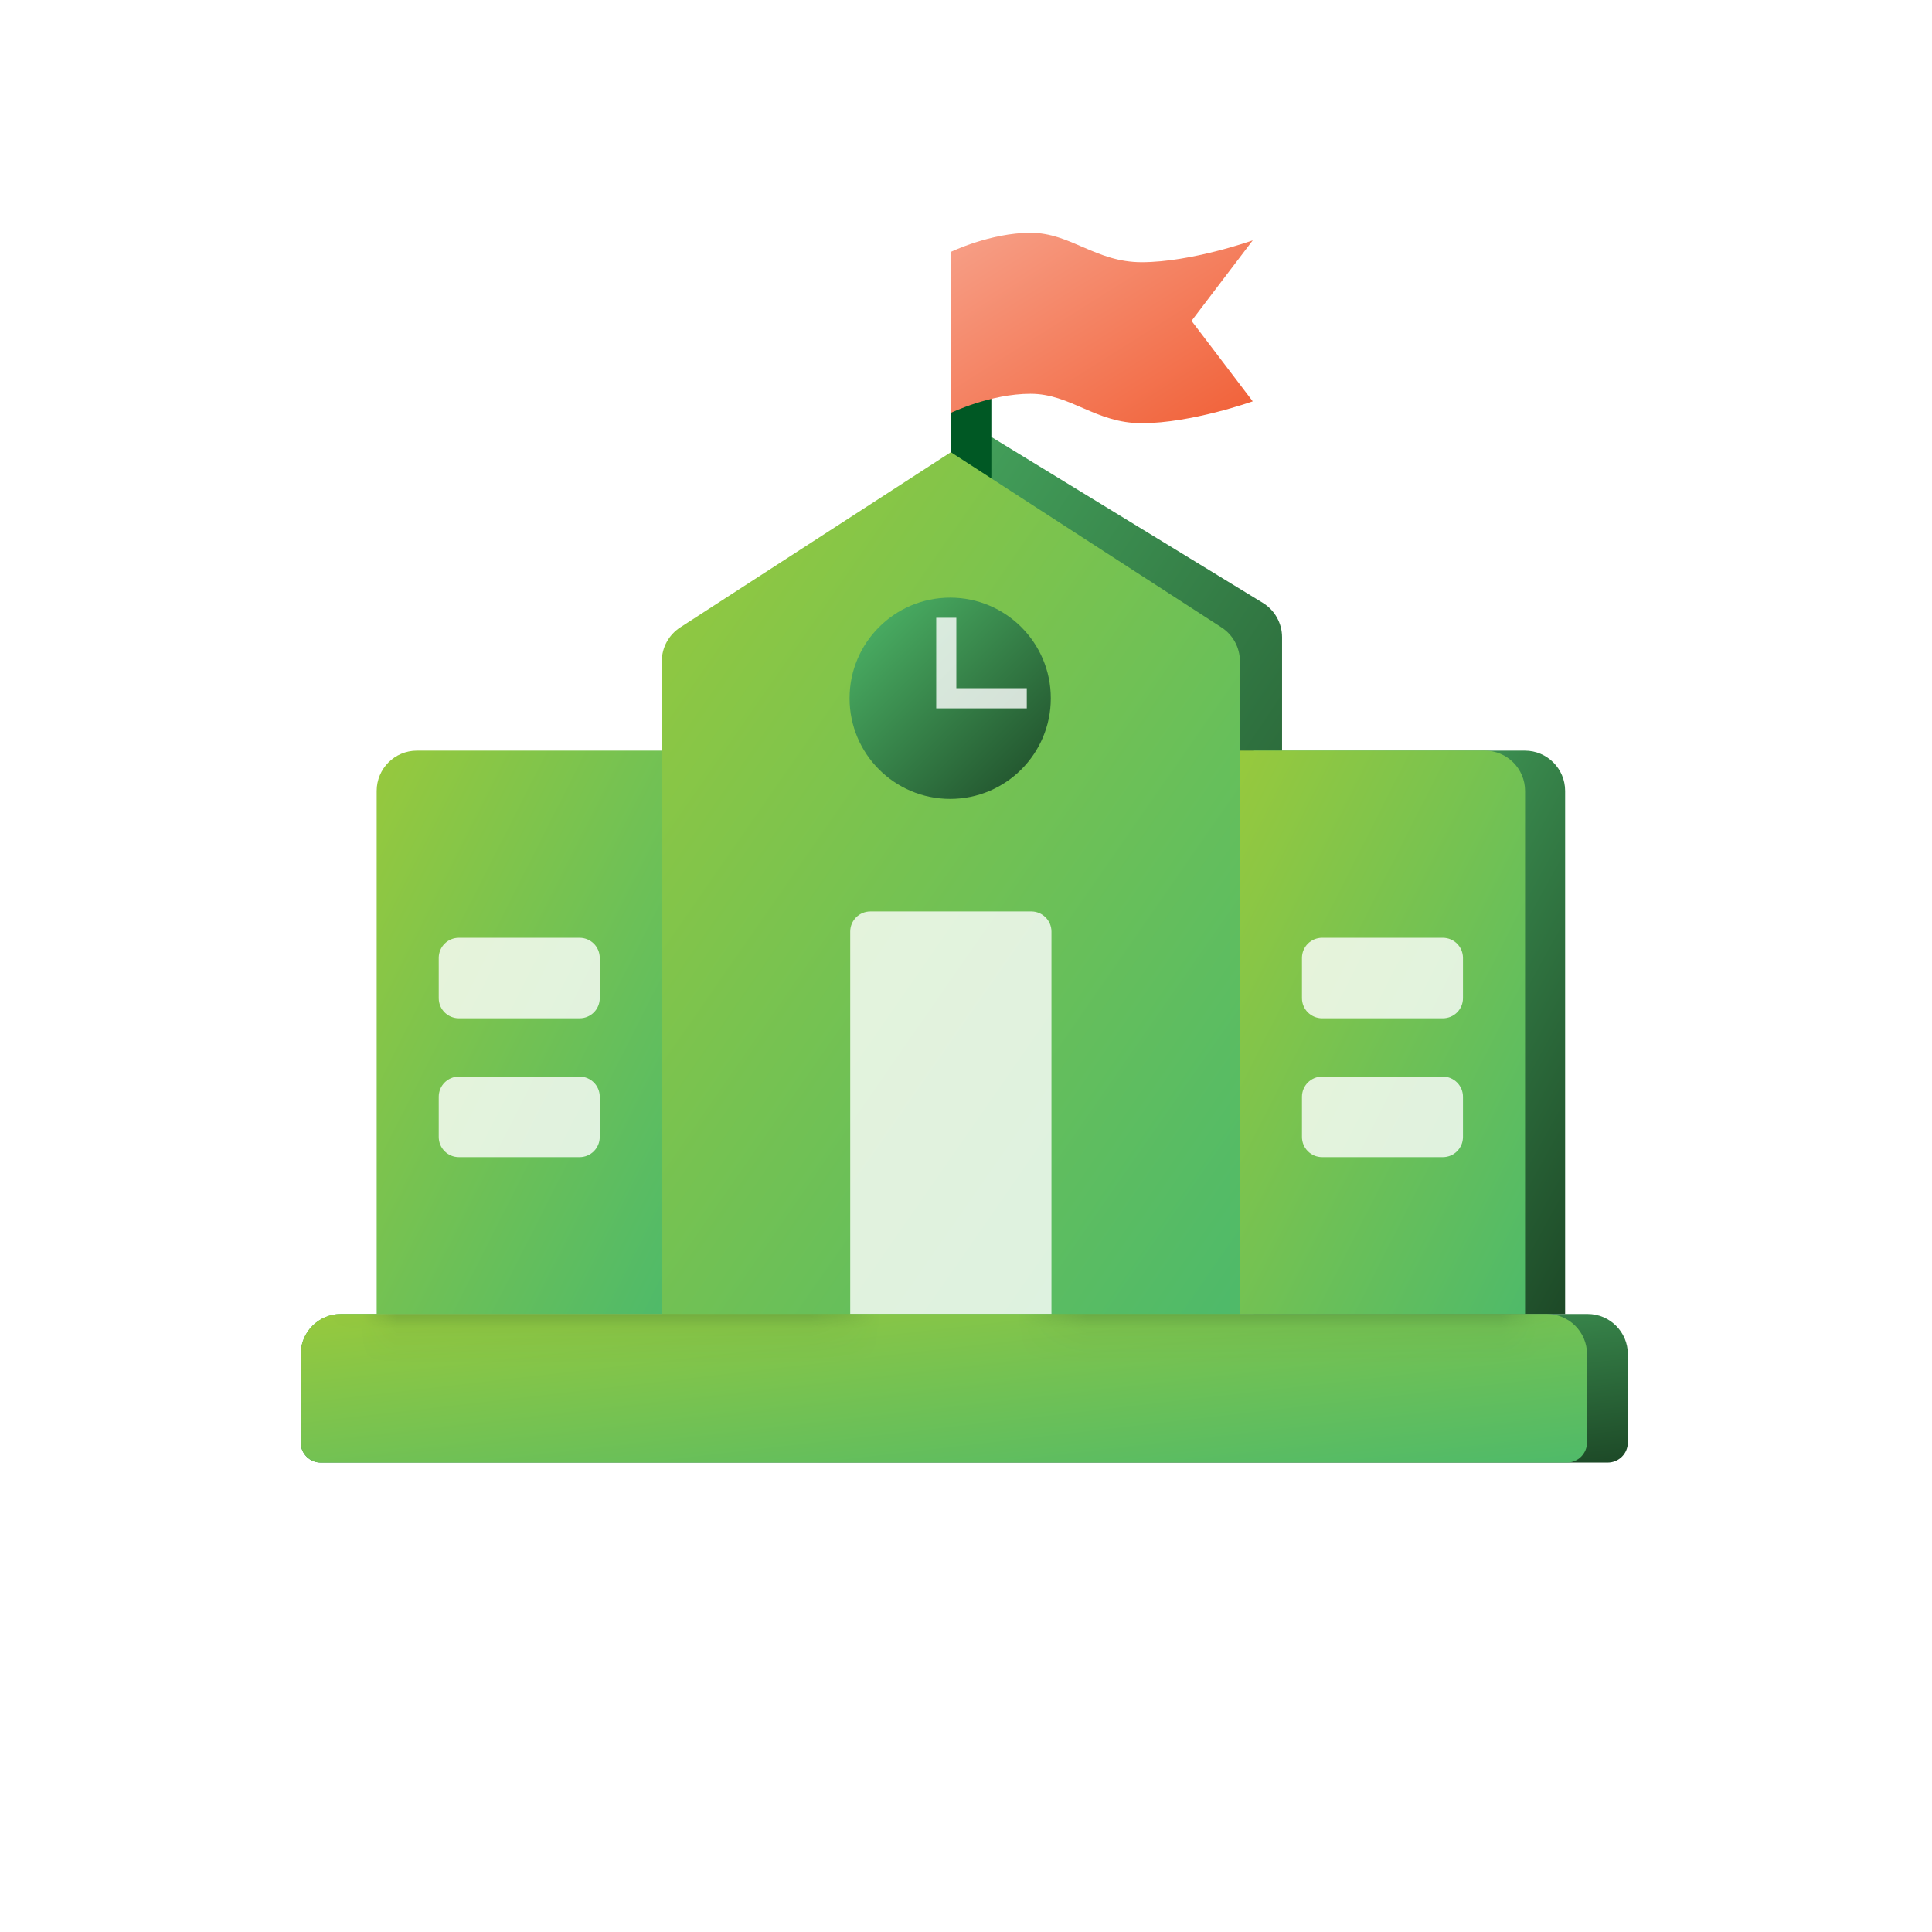
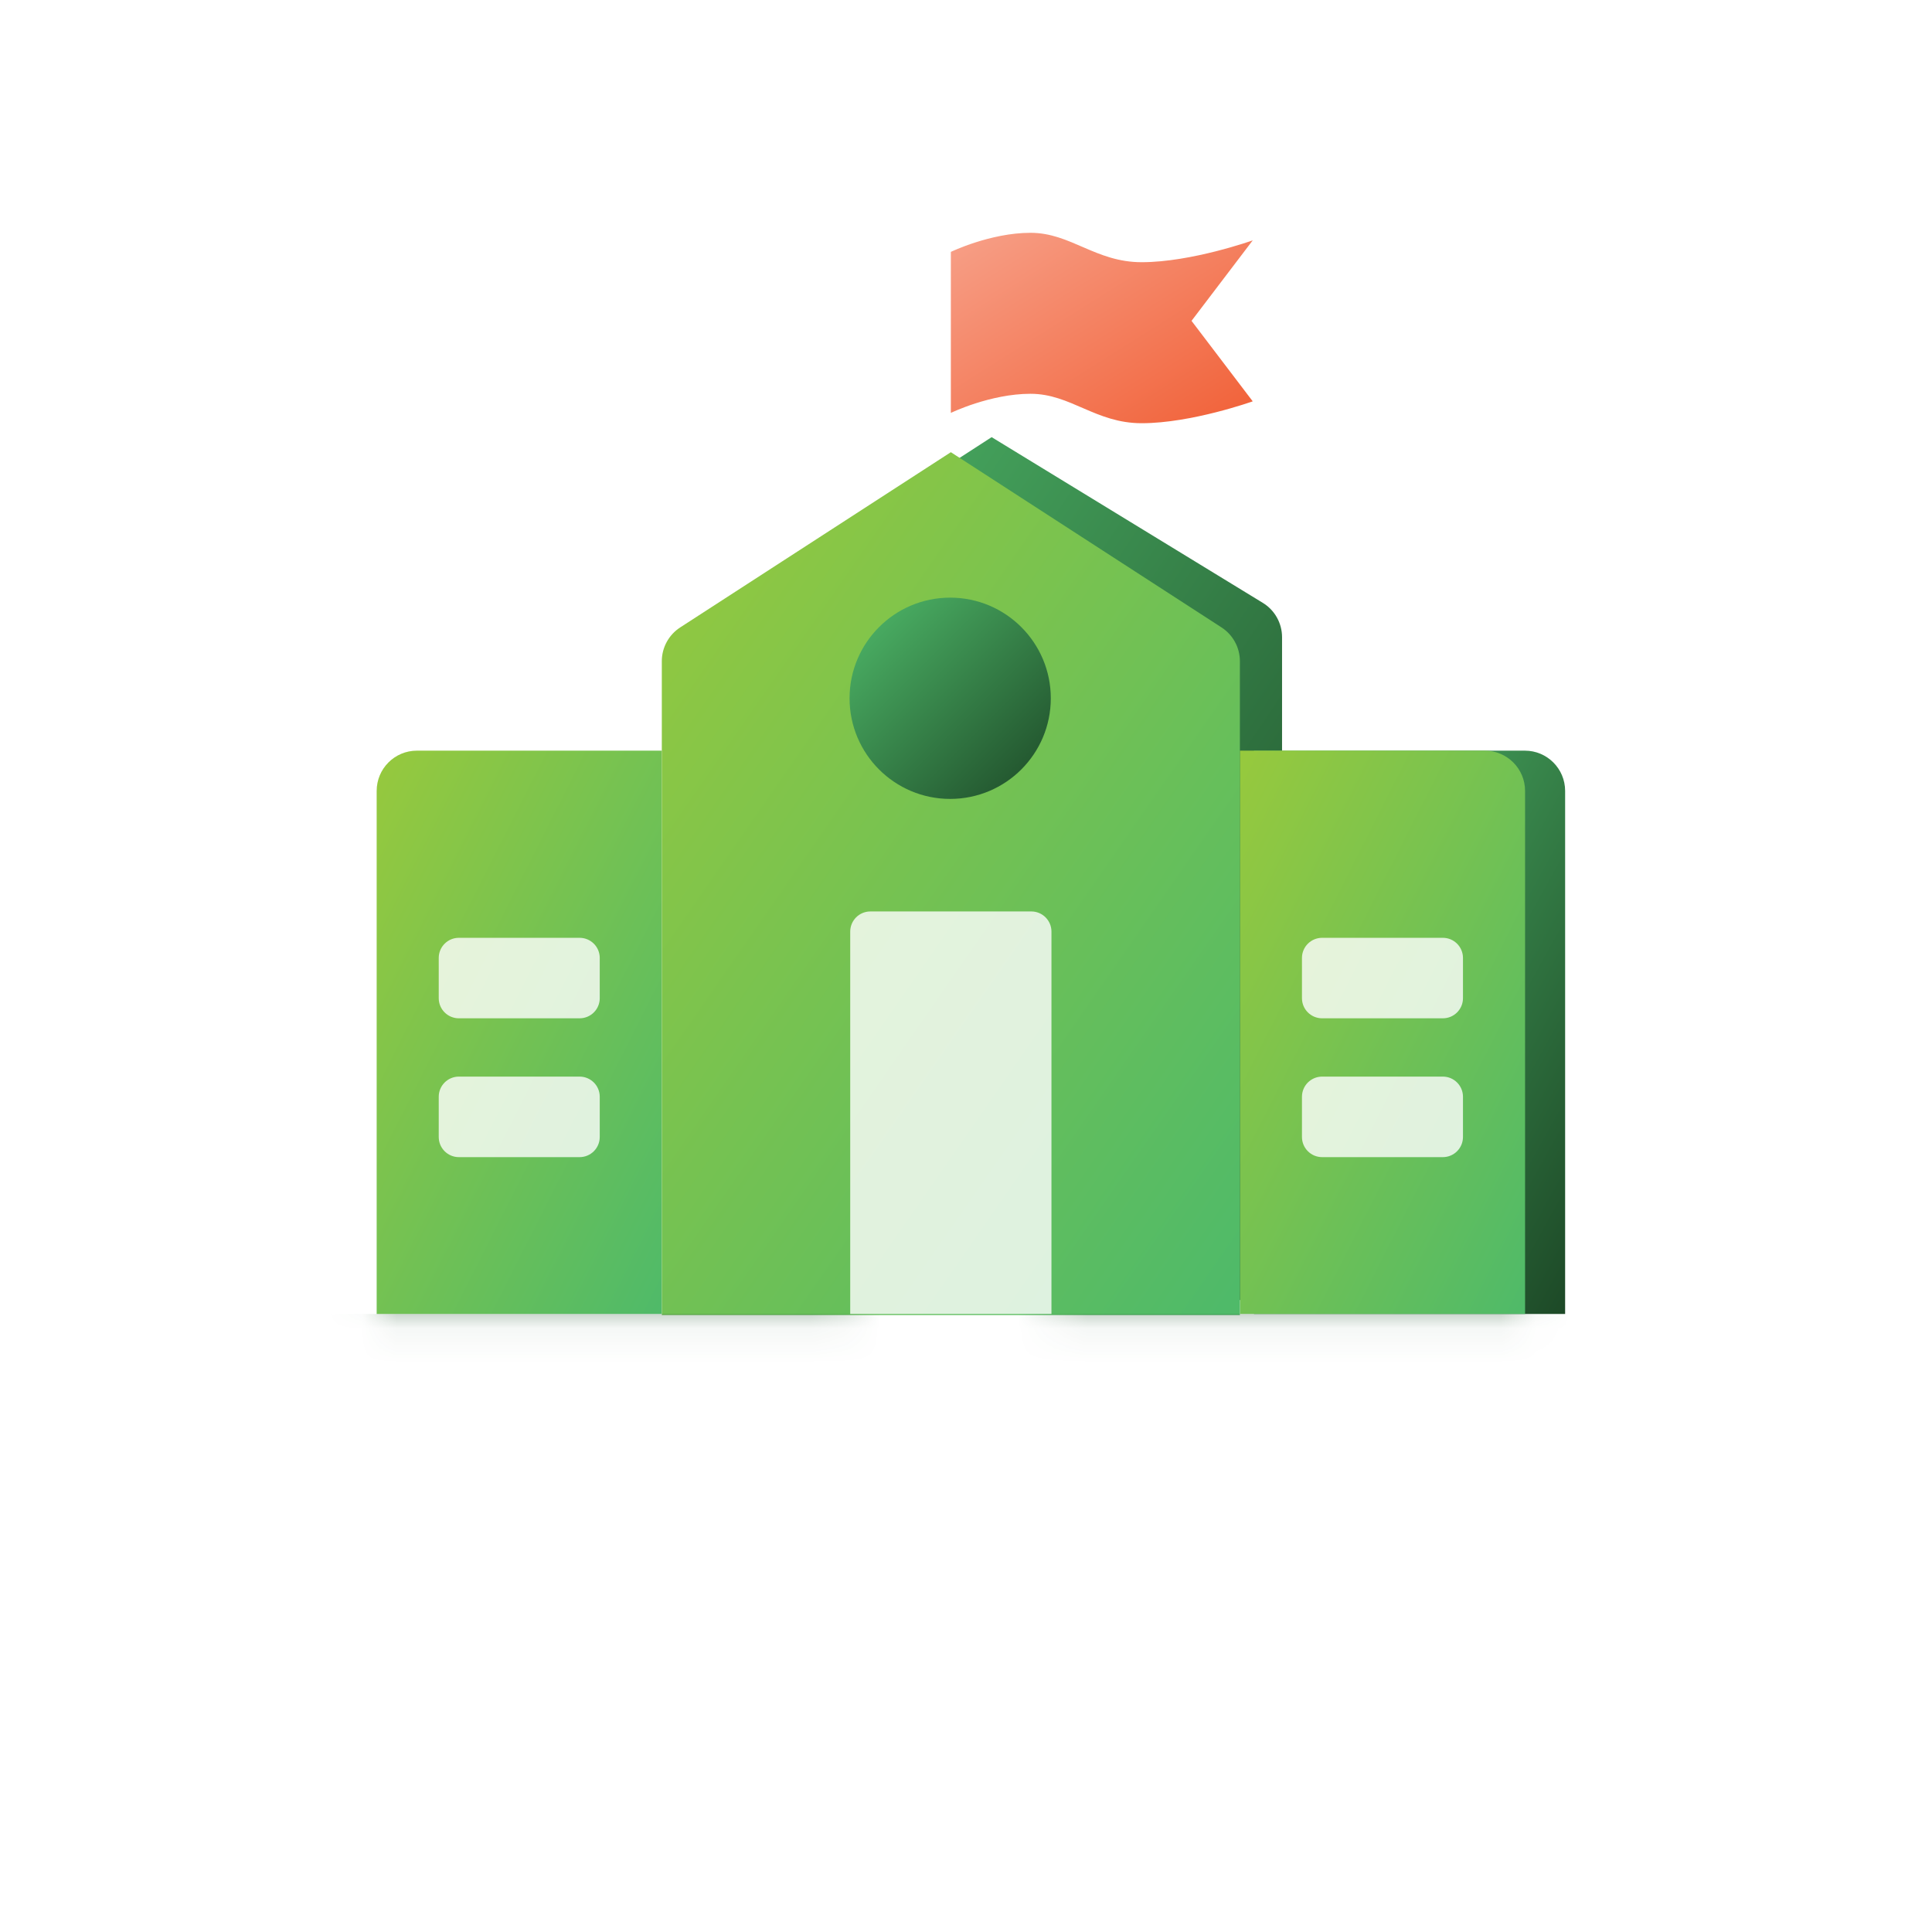
<svg xmlns="http://www.w3.org/2000/svg" width="56" height="56" viewBox="0 0 56 56" fill="none">
-   <path d="M8.715 39.253C8.715 38.608 9.238 38.086 9.882 38.086H46.017C46.662 38.086 47.184 38.608 47.184 39.253V41.81C47.184 42.132 46.923 42.393 46.601 42.393H9.299C8.976 42.393 8.715 42.132 8.715 41.81V39.253Z" fill="url(#paint0_linear)" />
  <path d="M20.365 18.095L28.743 12.671L36.603 17.474C36.95 17.686 37.161 18.063 37.161 18.47V37.681H20.365L20.365 18.095Z" fill="url(#paint1_linear)" />
-   <path fill-rule="evenodd" clip-rule="evenodd" d="M28.735 7.303L28.735 15.724L27.569 15.724L27.569 7.303L28.735 7.303Z" fill="#005824" />
  <path d="M27.561 7.301C27.561 7.301 28.704 6.748 29.87 6.748C31.037 6.748 31.753 7.6 33.091 7.6C34.537 7.6 36.311 6.967 36.311 6.967L34.537 9.3L36.311 11.633C36.311 11.633 34.537 12.267 33.091 12.267C31.753 12.267 31.037 11.414 29.87 11.414C28.704 11.414 27.561 11.968 27.561 11.968V7.301Z" fill="url(#paint2_linear)" />
  <path d="M10.918 22.925C10.918 22.28 11.44 21.758 12.084 21.758H19.183V38.086H10.918V22.925Z" fill="url(#paint3_linear)" />
  <path d="M36.347 21.758H44.199C44.843 21.758 45.366 22.28 45.366 22.925V38.086H36.347V21.758Z" fill="url(#paint4_linear)" />
  <path d="M35.939 21.758H43.038C43.682 21.758 44.205 22.28 44.205 22.925V38.086H35.939V21.758Z" fill="url(#paint5_linear)" />
  <path opacity="0.8" d="M12.717 27.766C12.717 27.444 12.978 27.183 13.3 27.183H16.8C17.123 27.183 17.384 27.444 17.384 27.766V28.933C17.384 29.255 17.123 29.516 16.8 29.516H13.3C12.978 29.516 12.717 29.255 12.717 28.933V27.766Z" fill="white" />
  <path opacity="0.8" d="M12.717 31.79C12.717 31.468 12.978 31.206 13.3 31.206H16.8C17.123 31.206 17.384 31.468 17.384 31.79V32.956C17.384 33.279 17.123 33.54 16.8 33.54H13.3C12.978 33.54 12.717 33.279 12.717 32.956V31.79Z" fill="white" />
  <path opacity="0.8" d="M37.738 27.766C37.738 27.444 38 27.183 38.322 27.183H41.822C42.144 27.183 42.405 27.444 42.405 27.766V28.933C42.405 29.255 42.144 29.516 41.822 29.516H38.322C38 29.516 37.738 29.255 37.738 28.933V27.766Z" fill="white" />
  <path opacity="0.8" d="M37.738 31.79C37.738 31.468 38 31.206 38.322 31.206H41.822C42.144 31.206 42.405 31.468 42.405 31.79V32.956C42.405 33.279 42.144 33.54 41.822 33.54H38.322C38 33.54 37.738 33.279 37.738 32.956V31.79Z" fill="white" />
  <mask id="mask0" mask-type="alpha" maskUnits="userSpaceOnUse" x="10" y="21" width="10" height="18">
    <path d="M10.918 22.925C10.918 22.28 11.44 21.758 12.084 21.758H19.183V38.086H10.918V22.925Z" fill="url(#paint6_linear)" />
  </mask>
  <g mask="url(#mask0)">
    <g filter="url(#filter0_f)">
      <path d="M19.214 21.784H20.541V38.086H19.214V21.784Z" fill="#255E32" fill-opacity="0.8" />
    </g>
  </g>
  <mask id="mask1" mask-type="alpha" maskUnits="userSpaceOnUse" x="35" y="21" width="10" height="18">
-     <path d="M35.939 21.758H43.038C43.682 21.758 44.205 22.28 44.205 22.925V38.086H35.939V21.758Z" fill="url(#paint7_linear)" />
-   </mask>
+     </mask>
  <g mask="url(#mask1)">
    <g filter="url(#filter1_f)">
      <path d="M34.611 21.784H35.939V38.086H34.611V21.784Z" fill="#255E32" fill-opacity="0.8" />
    </g>
  </g>
  <path d="M19.183 19.165C19.183 18.77 19.384 18.401 19.716 18.186L27.561 13.107L35.406 18.186C35.738 18.401 35.939 18.77 35.939 19.165V38.117H19.183L19.183 19.165Z" fill="url(#paint8_linear)" />
  <path opacity="0.8" d="M24.644 27.003C24.644 26.681 24.905 26.419 25.227 26.419H29.894C30.216 26.419 30.477 26.681 30.477 27.003V38.086H24.644V27.003Z" fill="white" />
-   <path d="M8.716 39.253C8.716 38.608 9.238 38.086 9.882 38.086H44.834C45.478 38.086 46.001 38.608 46.001 39.253V41.81C46.001 42.132 45.739 42.393 45.417 42.393H9.299C8.977 42.393 8.716 42.132 8.716 41.81V39.253Z" fill="url(#paint9_linear)" />
  <mask id="mask2" mask-type="alpha" maskUnits="userSpaceOnUse" x="10" y="30" width="35" height="9">
    <path fill-rule="evenodd" clip-rule="evenodd" d="M24.644 30.361H10.918V38.086H44.165V30.361H30.477V38.086H24.644V30.361Z" fill="url(#paint10_linear)" />
  </mask>
  <g mask="url(#mask2)">
    <g filter="url(#filter2_f)">
      <path d="M8.307 39.253C8.307 38.608 8.829 38.086 9.473 38.086H45.609C46.253 38.086 46.776 38.608 46.776 39.253V41.81C46.776 42.132 46.514 42.393 46.192 42.393H8.89C8.568 42.393 8.307 42.132 8.307 41.81V39.253Z" fill="#235830" fill-opacity="0.5" />
    </g>
  </g>
  <path d="M30.458 20.24C30.458 21.851 29.152 23.157 27.541 23.157C25.93 23.157 24.625 21.851 24.625 20.24C24.625 18.629 25.93 17.323 27.541 17.323C29.152 17.323 30.458 18.629 30.458 20.24Z" fill="url(#paint11_linear)" />
-   <path opacity="0.8" fill-rule="evenodd" clip-rule="evenodd" d="M27.137 20.532L27.137 17.907L27.72 17.907L27.72 19.948L29.762 19.948L29.762 20.532L27.137 20.532Z" fill="white" />
  <defs>
    <filter id="filter0_f" x="17.214" y="19.784" width="5.327" height="20.302" filterUnits="userSpaceOnUse" color-interpolation-filters="sRGB">
      <feFlood flood-opacity="0" result="BackgroundImageFix" />
      <feBlend mode="normal" in="SourceGraphic" in2="BackgroundImageFix" result="shape" />
      <feGaussianBlur stdDeviation="1" result="effect1_foregroundBlur" />
    </filter>
    <filter id="filter1_f" x="32.611" y="19.784" width="5.327" height="20.302" filterUnits="userSpaceOnUse" color-interpolation-filters="sRGB">
      <feFlood flood-opacity="0" result="BackgroundImageFix" />
      <feBlend mode="normal" in="SourceGraphic" in2="BackgroundImageFix" result="shape" />
      <feGaussianBlur stdDeviation="1" result="effect1_foregroundBlur" />
    </filter>
    <filter id="filter2_f" x="6.307" y="36.086" width="42.469" height="8.307" filterUnits="userSpaceOnUse" color-interpolation-filters="sRGB">
      <feFlood flood-opacity="0" result="BackgroundImageFix" />
      <feBlend mode="normal" in="SourceGraphic" in2="BackgroundImageFix" result="shape" />
      <feGaussianBlur stdDeviation="1" result="effect1_foregroundBlur" />
    </filter>
    <linearGradient id="paint0_linear" x1="8.715" y1="38.086" x2="9.668" y2="46.594" gradientUnits="userSpaceOnUse">
      <stop stop-color="#4FBA6A" />
      <stop offset="1" stop-color="#1D4927" />
    </linearGradient>
    <linearGradient id="paint1_linear" x1="20.365" y1="12.671" x2="43.495" y2="28.167" gradientUnits="userSpaceOnUse">
      <stop stop-color="#4FBA6A" />
      <stop offset="1" stop-color="#1D4927" />
    </linearGradient>
    <linearGradient id="paint2_linear" x1="27.561" y1="6.748" x2="32.541" y2="14.644" gradientUnits="userSpaceOnUse">
      <stop stop-color="#F7A088" />
      <stop offset="1" stop-color="#F16037" />
    </linearGradient>
    <linearGradient id="paint3_linear" x1="10.918" y1="21.758" x2="24.077" y2="28.42" gradientUnits="userSpaceOnUse">
      <stop stop-color="#97C93D" />
      <stop offset="1" stop-color="#4FBA69" />
    </linearGradient>
    <linearGradient id="paint4_linear" x1="36.347" y1="21.758" x2="50.168" y2="29.392" gradientUnits="userSpaceOnUse">
      <stop stop-color="#4FBA6A" />
      <stop offset="1" stop-color="#1D4927" />
    </linearGradient>
    <linearGradient id="paint5_linear" x1="35.939" y1="21.758" x2="49.098" y2="28.42" gradientUnits="userSpaceOnUse">
      <stop stop-color="#97C93D" />
      <stop offset="1" stop-color="#4FBA69" />
    </linearGradient>
    <linearGradient id="paint6_linear" x1="10.918" y1="21.758" x2="24.077" y2="28.42" gradientUnits="userSpaceOnUse">
      <stop stop-color="#97C93D" />
      <stop offset="1" stop-color="#4FBA69" />
    </linearGradient>
    <linearGradient id="paint7_linear" x1="35.939" y1="21.758" x2="49.098" y2="28.42" gradientUnits="userSpaceOnUse">
      <stop stop-color="#97C93D" />
      <stop offset="1" stop-color="#4FBA69" />
    </linearGradient>
    <linearGradient id="paint8_linear" x1="19.183" y1="13.107" x2="41.798" y2="28.805" gradientUnits="userSpaceOnUse">
      <stop stop-color="#97C93D" />
      <stop offset="1" stop-color="#4FBA69" />
    </linearGradient>
    <linearGradient id="paint9_linear" x1="8.716" y1="38.086" x2="9.698" y2="46.587" gradientUnits="userSpaceOnUse">
      <stop stop-color="#97C93D" />
      <stop offset="1" stop-color="#4FBA69" />
    </linearGradient>
    <linearGradient id="paint10_linear" x1="10.918" y1="30.361" x2="14.323" y2="45.02" gradientUnits="userSpaceOnUse">
      <stop stop-color="#97C93D" />
      <stop offset="1" stop-color="#4FBA69" />
    </linearGradient>
    <linearGradient id="paint11_linear" x1="24.625" y1="17.323" x2="30.458" y2="23.157" gradientUnits="userSpaceOnUse">
      <stop stop-color="#4FBA6A" />
      <stop offset="1" stop-color="#1D4927" />
    </linearGradient>
  </defs>
</svg>